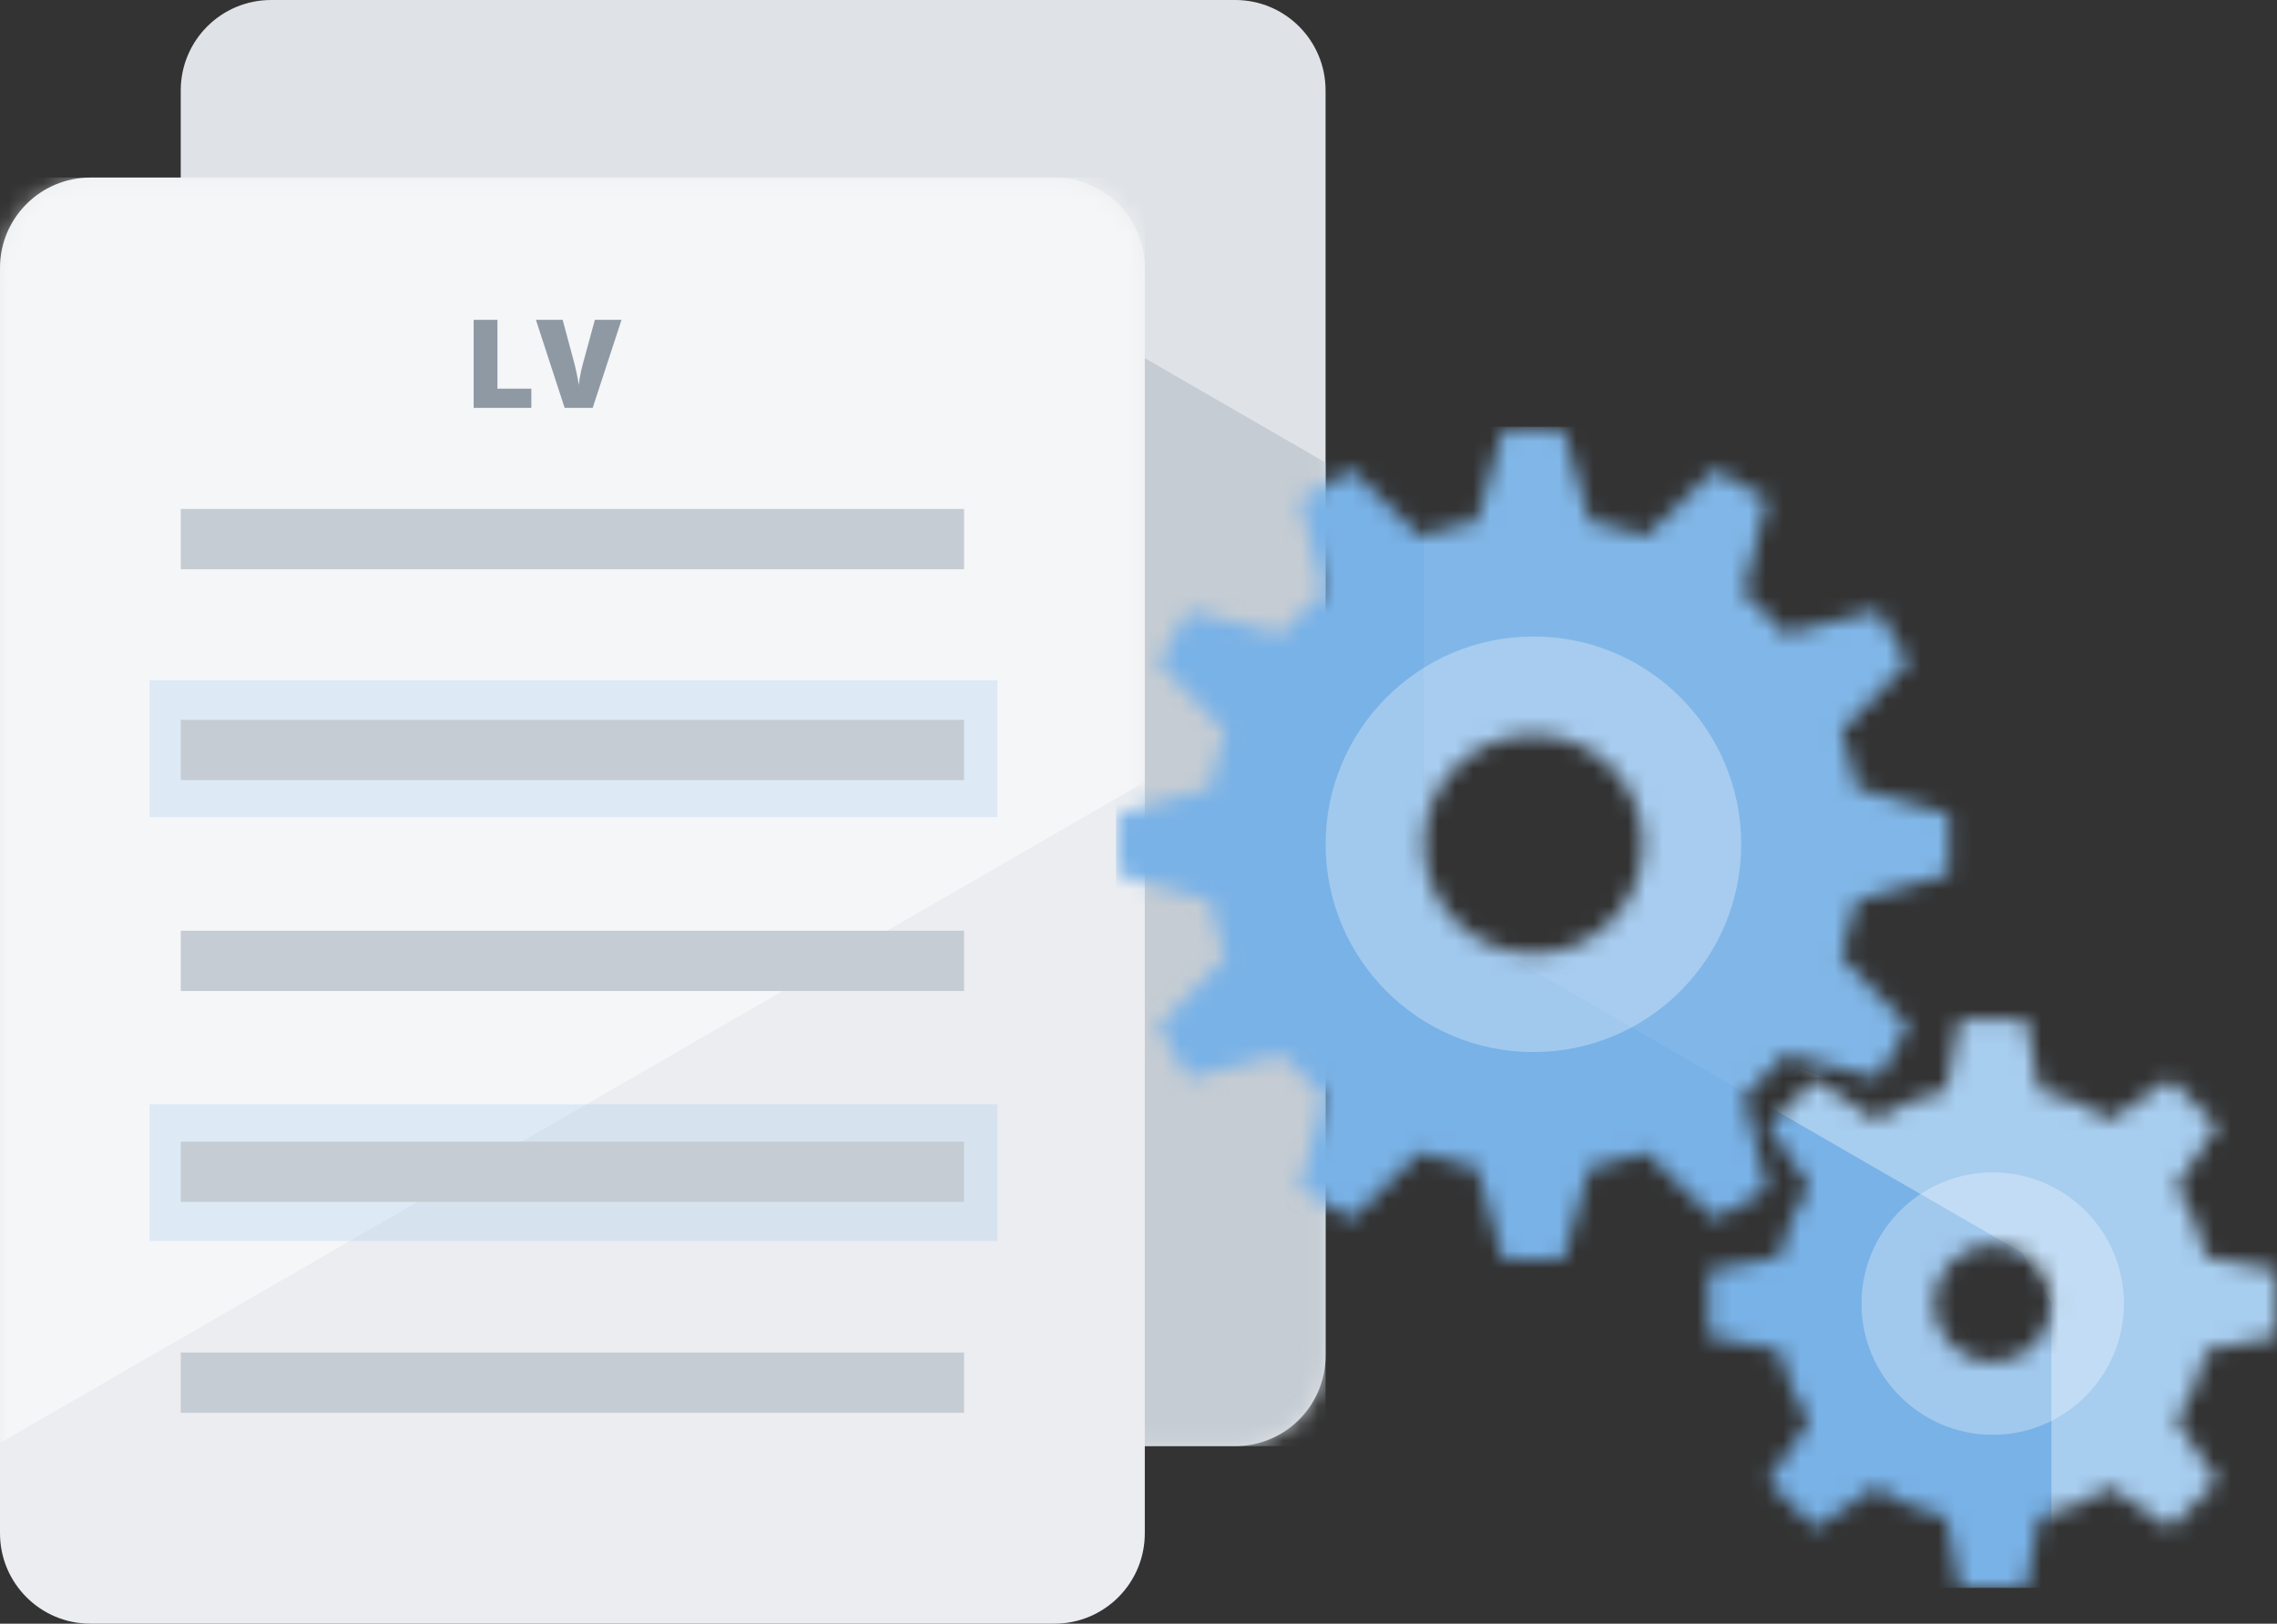
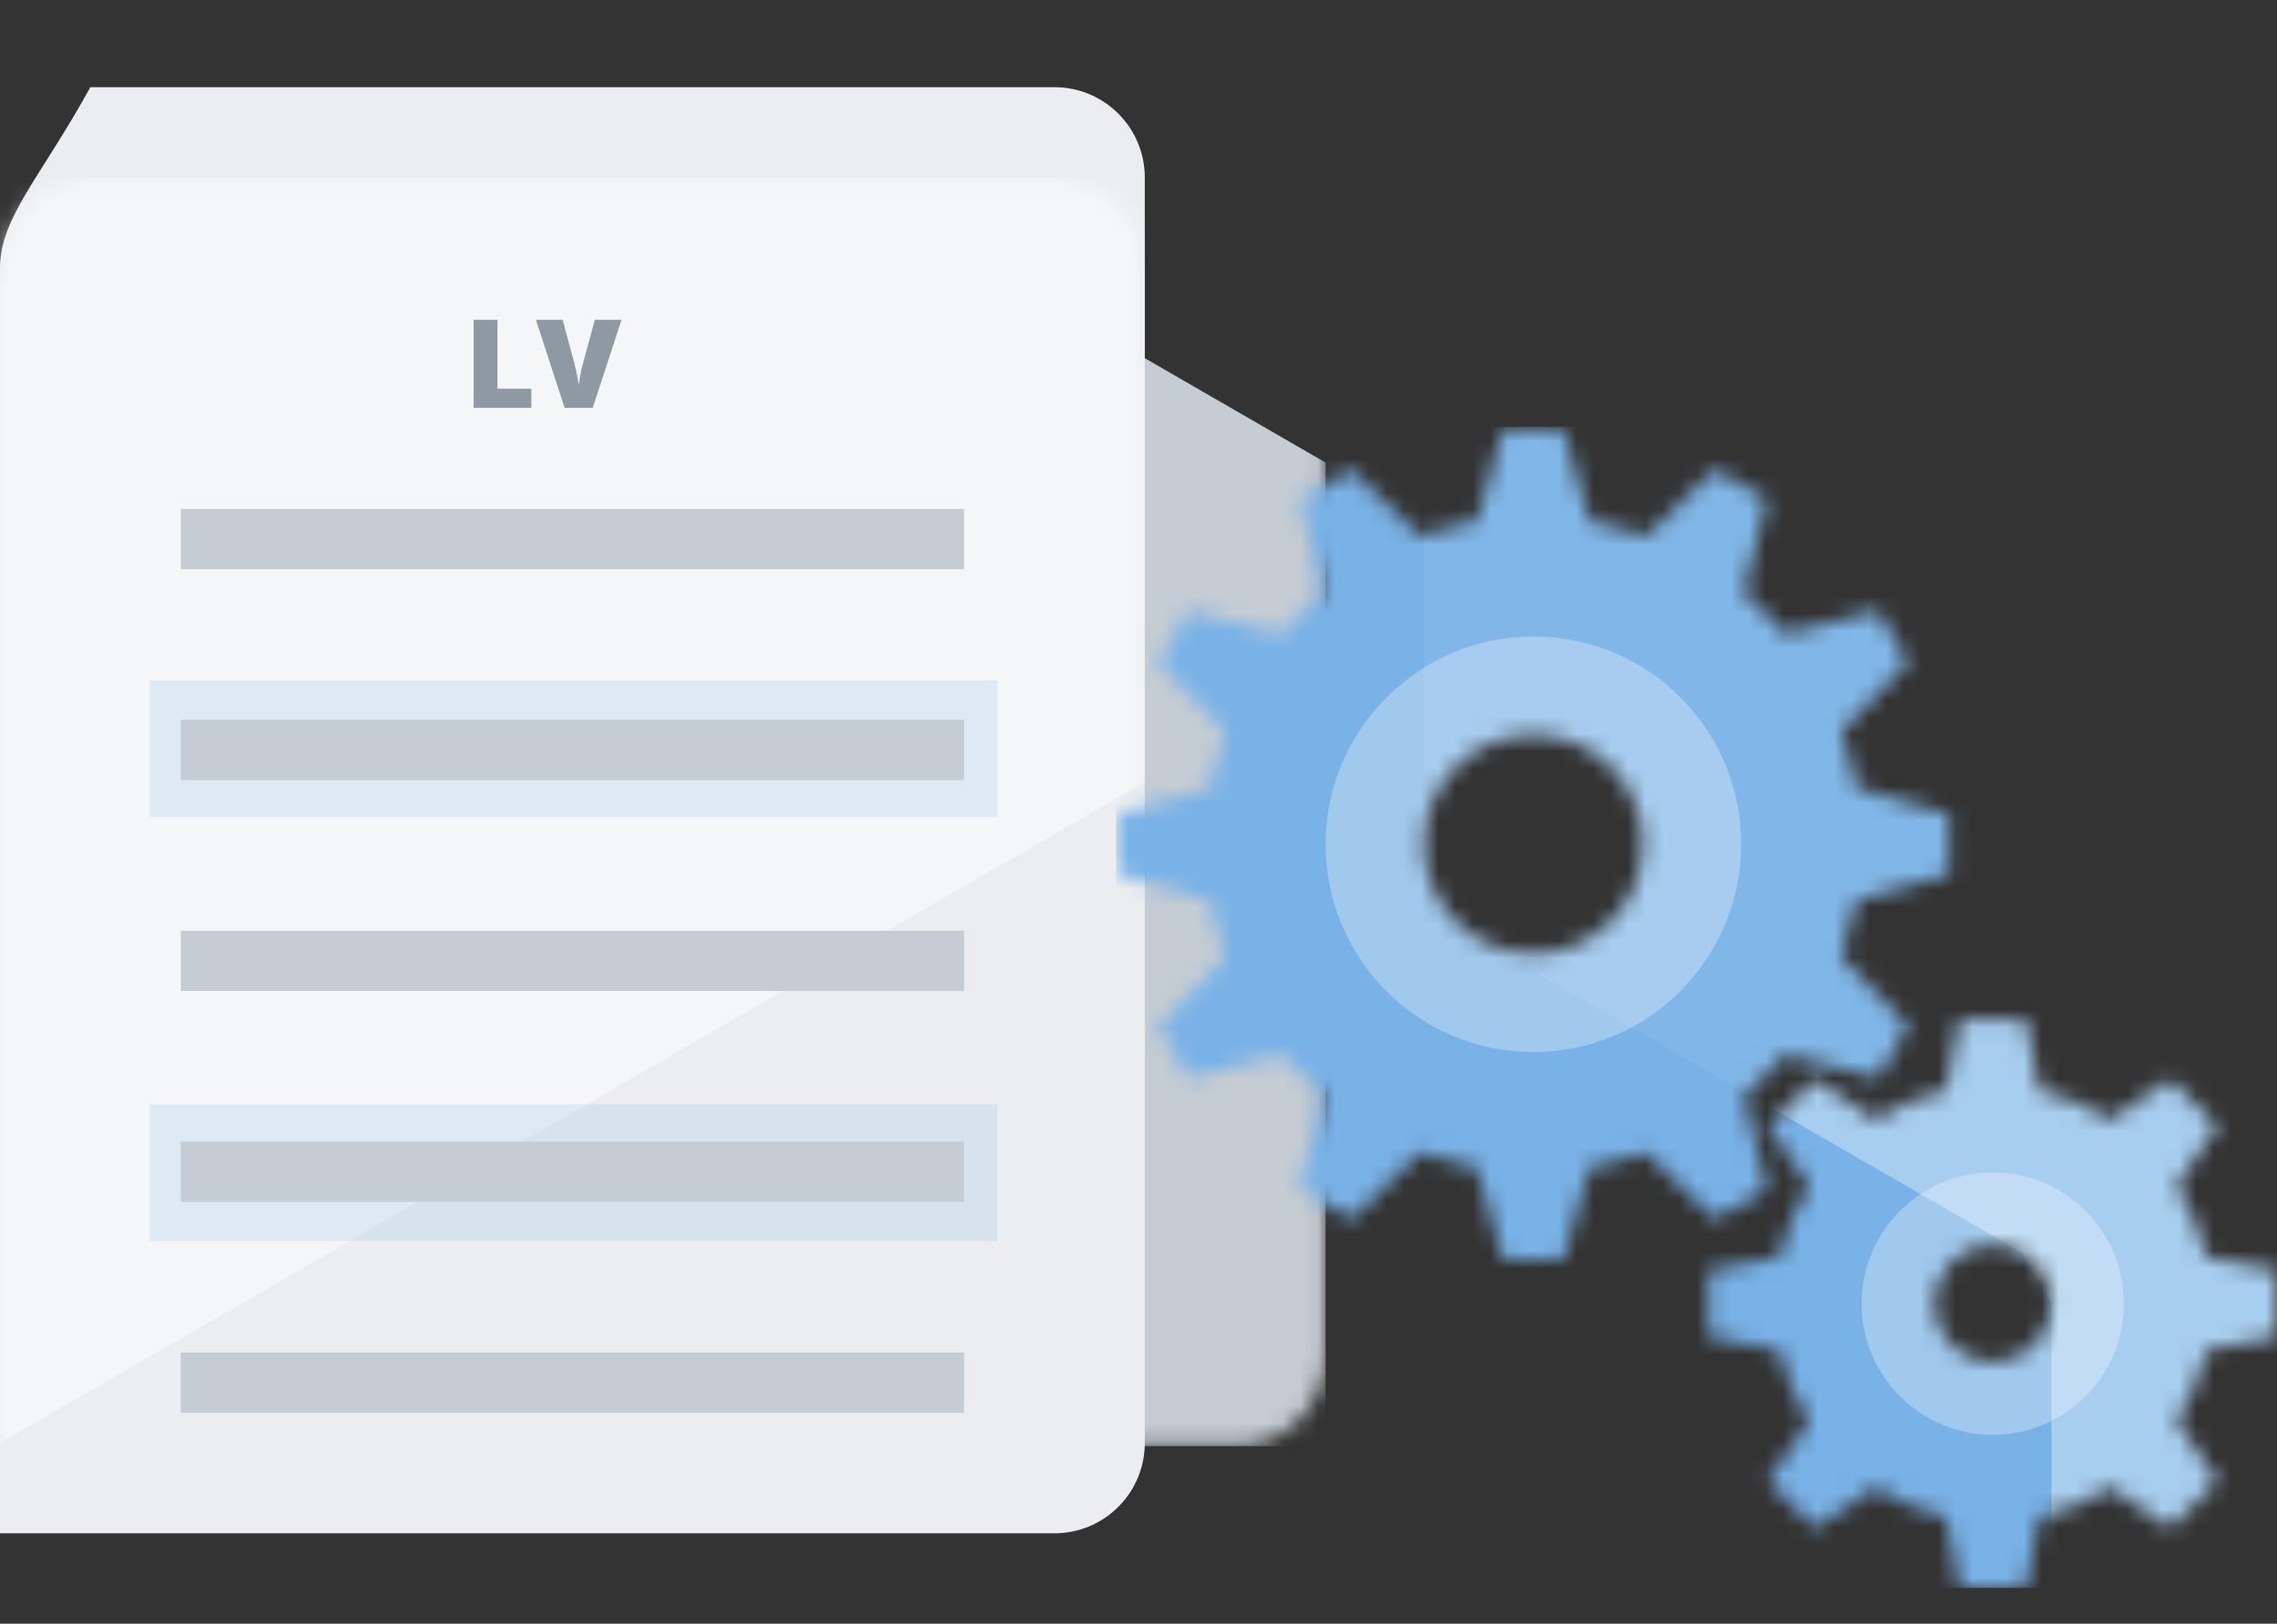
<svg xmlns="http://www.w3.org/2000/svg" xmlns:ns1="http://sodipodi.sourceforge.net/DTD/sodipodi-0.dtd" xmlns:ns2="http://www.inkscape.org/namespaces/inkscape" width="132.176" height="94.25" viewBox="0 0 132.176 94.25" fill="none" version="1.1" id="svg52" ns1:docname="lv-bearbeitung.svg" ns2:version="1.2.2 (b0a84865, 2022-12-01)">
  <rect x="0" y="0" width="132.176" height="94.25" fill="#333333" stroke="none" />
  <defs id="defs56" />
  <ns1:namedview id="namedview54" pagecolor="#ffffff" bordercolor="#000000" borderopacity="0.25" ns2:showpageshadow="2" ns2:pageopacity="0.0" ns2:pagecheckerboard="0" ns2:deskcolor="#d1d1d1" showgrid="false" ns2:zoom="3.1319831" ns2:cx="42.305465" ns2:cy="82.216281" ns2:window-width="1390" ns2:window-height="1027" ns2:window-x="75" ns2:window-y="25" ns2:window-maximized="0" ns2:current-layer="svg52" />
-   <path d="m 10.492,78.696 c 0,2.898 2.349,5.246 5.247,5.246 h 55.962 c 2.898,0 5.246,-2.349 5.246,-5.246 V 5.246 C 76.947,2.349 74.598,0 71.701,0 h -55.962 c -2.898,0 -5.247,2.349 -5.247,5.246 z" fill="#dfe3e7" id="path9" />
  <mask id="mask0_4218_4014" maskUnits="userSpaceOnUse" x="10" y="0" width="67" height="85">
    <path d="m 10.489,79.586 c 0,2.898 2.349,5.247 5.246,5.247 h 55.962 c 2.898,0 5.247,-2.349 5.247,-5.247 v -73.45 c 0,-2.898 -2.349,-5.246 -5.247,-5.246 H 15.735 c -2.898,0 -5.246,2.349 -5.246,5.246 z" fill="#ffffff" id="path11" />
  </mask>
  <g mask="url(#mask0_4218_4014)" id="g16" transform="translate(0.002,-0.889)">
    <path d="M 76.945,27.74 V 84.832 H 10.49 L 49.858,12.097 Z" fill="#c5ccd3" id="path14" />
  </g>
-   <path d="m 0,89.003 c 0,2.898 2.349,5.246 5.246,5.246 H 61.208 c 2.898,0 5.246,-2.349 5.246,-5.246 v -73.45 c 0,-2.898 -2.349,-5.246 -5.246,-5.246 H 5.246 C 2.349,10.307 0,12.655 0,15.553 Z" fill="#ebedf0" id="path18" />
+   <path d="m 0,89.003 H 61.208 c 2.898,0 5.246,-2.349 5.246,-5.246 v -73.45 c 0,-2.898 -2.349,-5.246 -5.246,-5.246 H 5.246 C 2.349,10.307 0,12.655 0,15.553 Z" fill="#ebedf0" id="path18" />
  <mask id="mask1_4218_4014" maskUnits="userSpaceOnUse" x="0" y="11" width="67" height="85">
    <path d="m 3.05176e-4,89.892 c 0,2.898 2.349,5.247 5.246,5.247 H 61.209 c 2.898,0 5.247,-2.349 5.247,-5.247 v -73.45 c 0,-2.898 -2.349,-5.246 -5.247,-5.246 H 5.247 c -2.898,0 -5.246,2.349 -5.246,5.246 z" fill="#ffffff" id="path20" />
  </mask>
  <g mask="url(#mask1_4218_4014)" id="g25" transform="translate(0.002,-0.889)">
    <path d="m 3.05176e-4,11.196 v 73.45 L 66.455,46.275 V 11.196 Z" fill="#ffffff" fill-opacity="0.5" id="path23" />
  </g>
  <rect x="8.683" y="64.098" width="49.215" height="7.938" fill="#a4cbef" fill-opacity="0.3" id="rect27" />
  <rect x="8.683" y="39.491" width="49.215" height="7.938" fill="#a4cbef" fill-opacity="0.3" id="rect29" />
  <path d="m 10.494,33.041 h 45.469 v -3.498 h -45.469 z m 0,8.744 h 45.469 v 3.498 h -45.469 z m 0,12.242 h 45.469 v 3.498 h -45.469 z m 0,12.242 h 45.469 v 3.498 h -45.469 z m 0,12.242 h 45.469 v 3.498 h -45.469 z" fill="#c5ccd3" id="path31" />
  <path d="m 27.494,23.677 v -5.112 h 1.381 v 3.996 h 1.968 v 1.115 z m 8.584,-5.112 -1.675,5.112 h -1.626 l -1.668,-5.112 h 1.552 l 0.696,2.591 c 0.026,0.098 0.055,0.224 0.087,0.378 0.035,0.151 0.067,0.303 0.094,0.455 0.03,0.151 0.049,0.275 0.056,0.371 0.009,-0.096 0.027,-0.218 0.052,-0.367 0.026,-0.149 0.054,-0.298 0.084,-0.448 0.033,-0.151 0.063,-0.276 0.091,-0.374 l 0.71,-2.605 z" fill="#8e99a4" id="path33" />
  <mask id="mask2_4218_4014" maskUnits="userSpaceOnUse" x="64" y="25" width="69" height="69">
    <path d="m 102.578,69.917 -1.358,-5.425 c 0.861,-0.719 1.639,-1.53 2.36,-2.388 l 5.448,1.363 1.743,-3.018 -3.889,-4.018 c 0.383,-1.046 0.677,-2.134 0.876,-3.255 l 5.369,-1.535 0.004,-3.487 -5.369,-1.534 c -0.194,-1.122 -0.499,-2.206 -0.881,-3.252 l 3.888,-4.021 -1.743,-3.02 -5.43,1.36 c -0.721,-0.86 -1.517,-1.652 -2.377,-2.373 l 1.361,-5.435 -3.017,-1.743 -4.022,3.89 c -1.045,-0.382 -2.132,-0.677 -3.254,-0.872 l -1.536,-5.379 h -3.485 l -1.537,5.379 c -1.121,0.196 -2.209,0.489 -3.254,0.87 l -4.018,-3.887 -3.018,1.743 1.357,5.422 c -0.862,0.72 -1.64,1.531 -2.363,2.389 l -5.442,-1.363 -1.743,3.019 3.884,4.014 c -0.385,1.047 -0.678,2.138 -0.876,3.261 l -5.367,1.532 v 3.485 l 5.364,1.534 c 0.196,1.125 0.5,2.21 0.884,3.256 l -3.887,4.019 1.743,3.018 5.431,-1.357 c 0.721,0.86 1.518,1.652 2.379,2.372 l -1.361,5.435 3.019,1.74 4.022,-3.889 c 1.042,0.382 2.129,0.675 3.249,0.871 l 1.536,5.379 h 3.485 l 1.536,-5.379 c 1.121,-0.194 2.208,-0.487 3.252,-0.87 l 4.021,3.889 z M 89.006,56.248 c -3.508,0 -6.351,-2.844 -6.35,-6.348 0.001,-3.506 2.846,-6.351 6.354,-6.351 3.509,0 6.35,2.842 6.349,6.348 -0.001,3.505 -2.844,6.35 -6.353,6.351 z m 43.165,22.238 0.003,-3.853 -4.111,-0.783 c -0.325,-1.49 -0.937,-2.865 -1.734,-4.108 l 2.374,-3.49 -2.724,-2.724 -3.487,2.372 c -1.245,-0.801 -2.623,-1.415 -4.117,-1.74 l -0.782,-4.106 h -3.849 l -0.783,4.106 c -1.492,0.326 -2.868,0.939 -4.111,1.739 l -3.489,-2.372 -2.723,2.722 2.374,3.494 c -0.797,1.244 -1.409,2.619 -1.734,4.108 l -4.112,0.783 v 3.849 l 4.111,0.783 c 0.326,1.49 0.938,2.864 1.735,4.108 l -2.373,3.491 2.722,2.723 3.49,-2.373 c 1.243,0.8 2.619,1.413 4.108,1.738 l 0.784,4.107 h 3.849 l 0.782,-4.104 c 1.493,-0.325 2.869,-0.938 4.113,-1.738 l 3.49,2.372 2.721,-2.723 -2.373,-3.49 c 0.798,-1.244 1.41,-2.619 1.737,-4.108 z m -16.503,1.483 c -1.88,0.001 -3.412,-1.53 -3.412,-3.41 0.001,-1.881 1.532,-3.413 3.412,-3.413 1.886,0 3.413,1.53 3.412,3.411 0.001,1.879 -1.526,3.411 -3.412,3.411 z" fill="#ffffff" id="path35" />
  </mask>
  <g mask="url(#mask2_4218_4014)" id="g50" transform="translate(0.002,-0.889)">
    <path d="M 132.173,25.669 H 64.781 v 67.391 h 67.392 z" fill="#79b2e7" id="path38" />
    <path d="M 137.252,48.932 96.684,25.511 82.656,25.669 v 24.23 l 3.176,5.497 16.324,9.424 2.3,-1.911 4.971,1.798 3.809,-7.193 h 21.688 v 35.547 h 2.327 z" fill="#cfe4f7" fill-opacity="0.1" id="path40" />
    <path opacity="0.3" fill-rule="evenodd" clip-rule="evenodd" d="m 89.012,37.836 c 6.664,0 12.061,5.397 12.058,12.059 -10e-4,6.656 -5.397,12.06 -12.062,12.062 C 82.346,61.959 76.948,56.556 76.949,49.898 76.951,43.242 82.354,37.838 89.012,37.836 Z" fill="#ffffff" id="path42" />
    <path d="m 113.237,57.514 -3.808,7.193 -4.972,-1.798 -2.299,1.911 15.219,8.784 1.705,2.953 v 16.504 h 15.844 V 57.514 Z" fill="#cfe4f7" fill-opacity="0.1" id="path44" />
    <path opacity="0.5" d="m 113.237,57.514 -3.808,7.193 -4.972,-1.798 -2.299,1.911 15.219,8.784 1.705,2.953 v 16.504 h 15.844 V 57.514 Z" fill="#cfe4f7" id="path46" />
    <path opacity="0.3" fill-rule="evenodd" clip-rule="evenodd" d="m 115.673,68.94 c 4.21,0 7.617,3.42 7.616,7.617 0,4.197 -3.407,7.617 -7.617,7.617 -4.197,0.001 -7.617,-3.419 -7.617,-7.615 0,-4.198 3.421,-7.62 7.618,-7.62 z" fill="#ffffff" id="path48" />
  </g>
</svg>